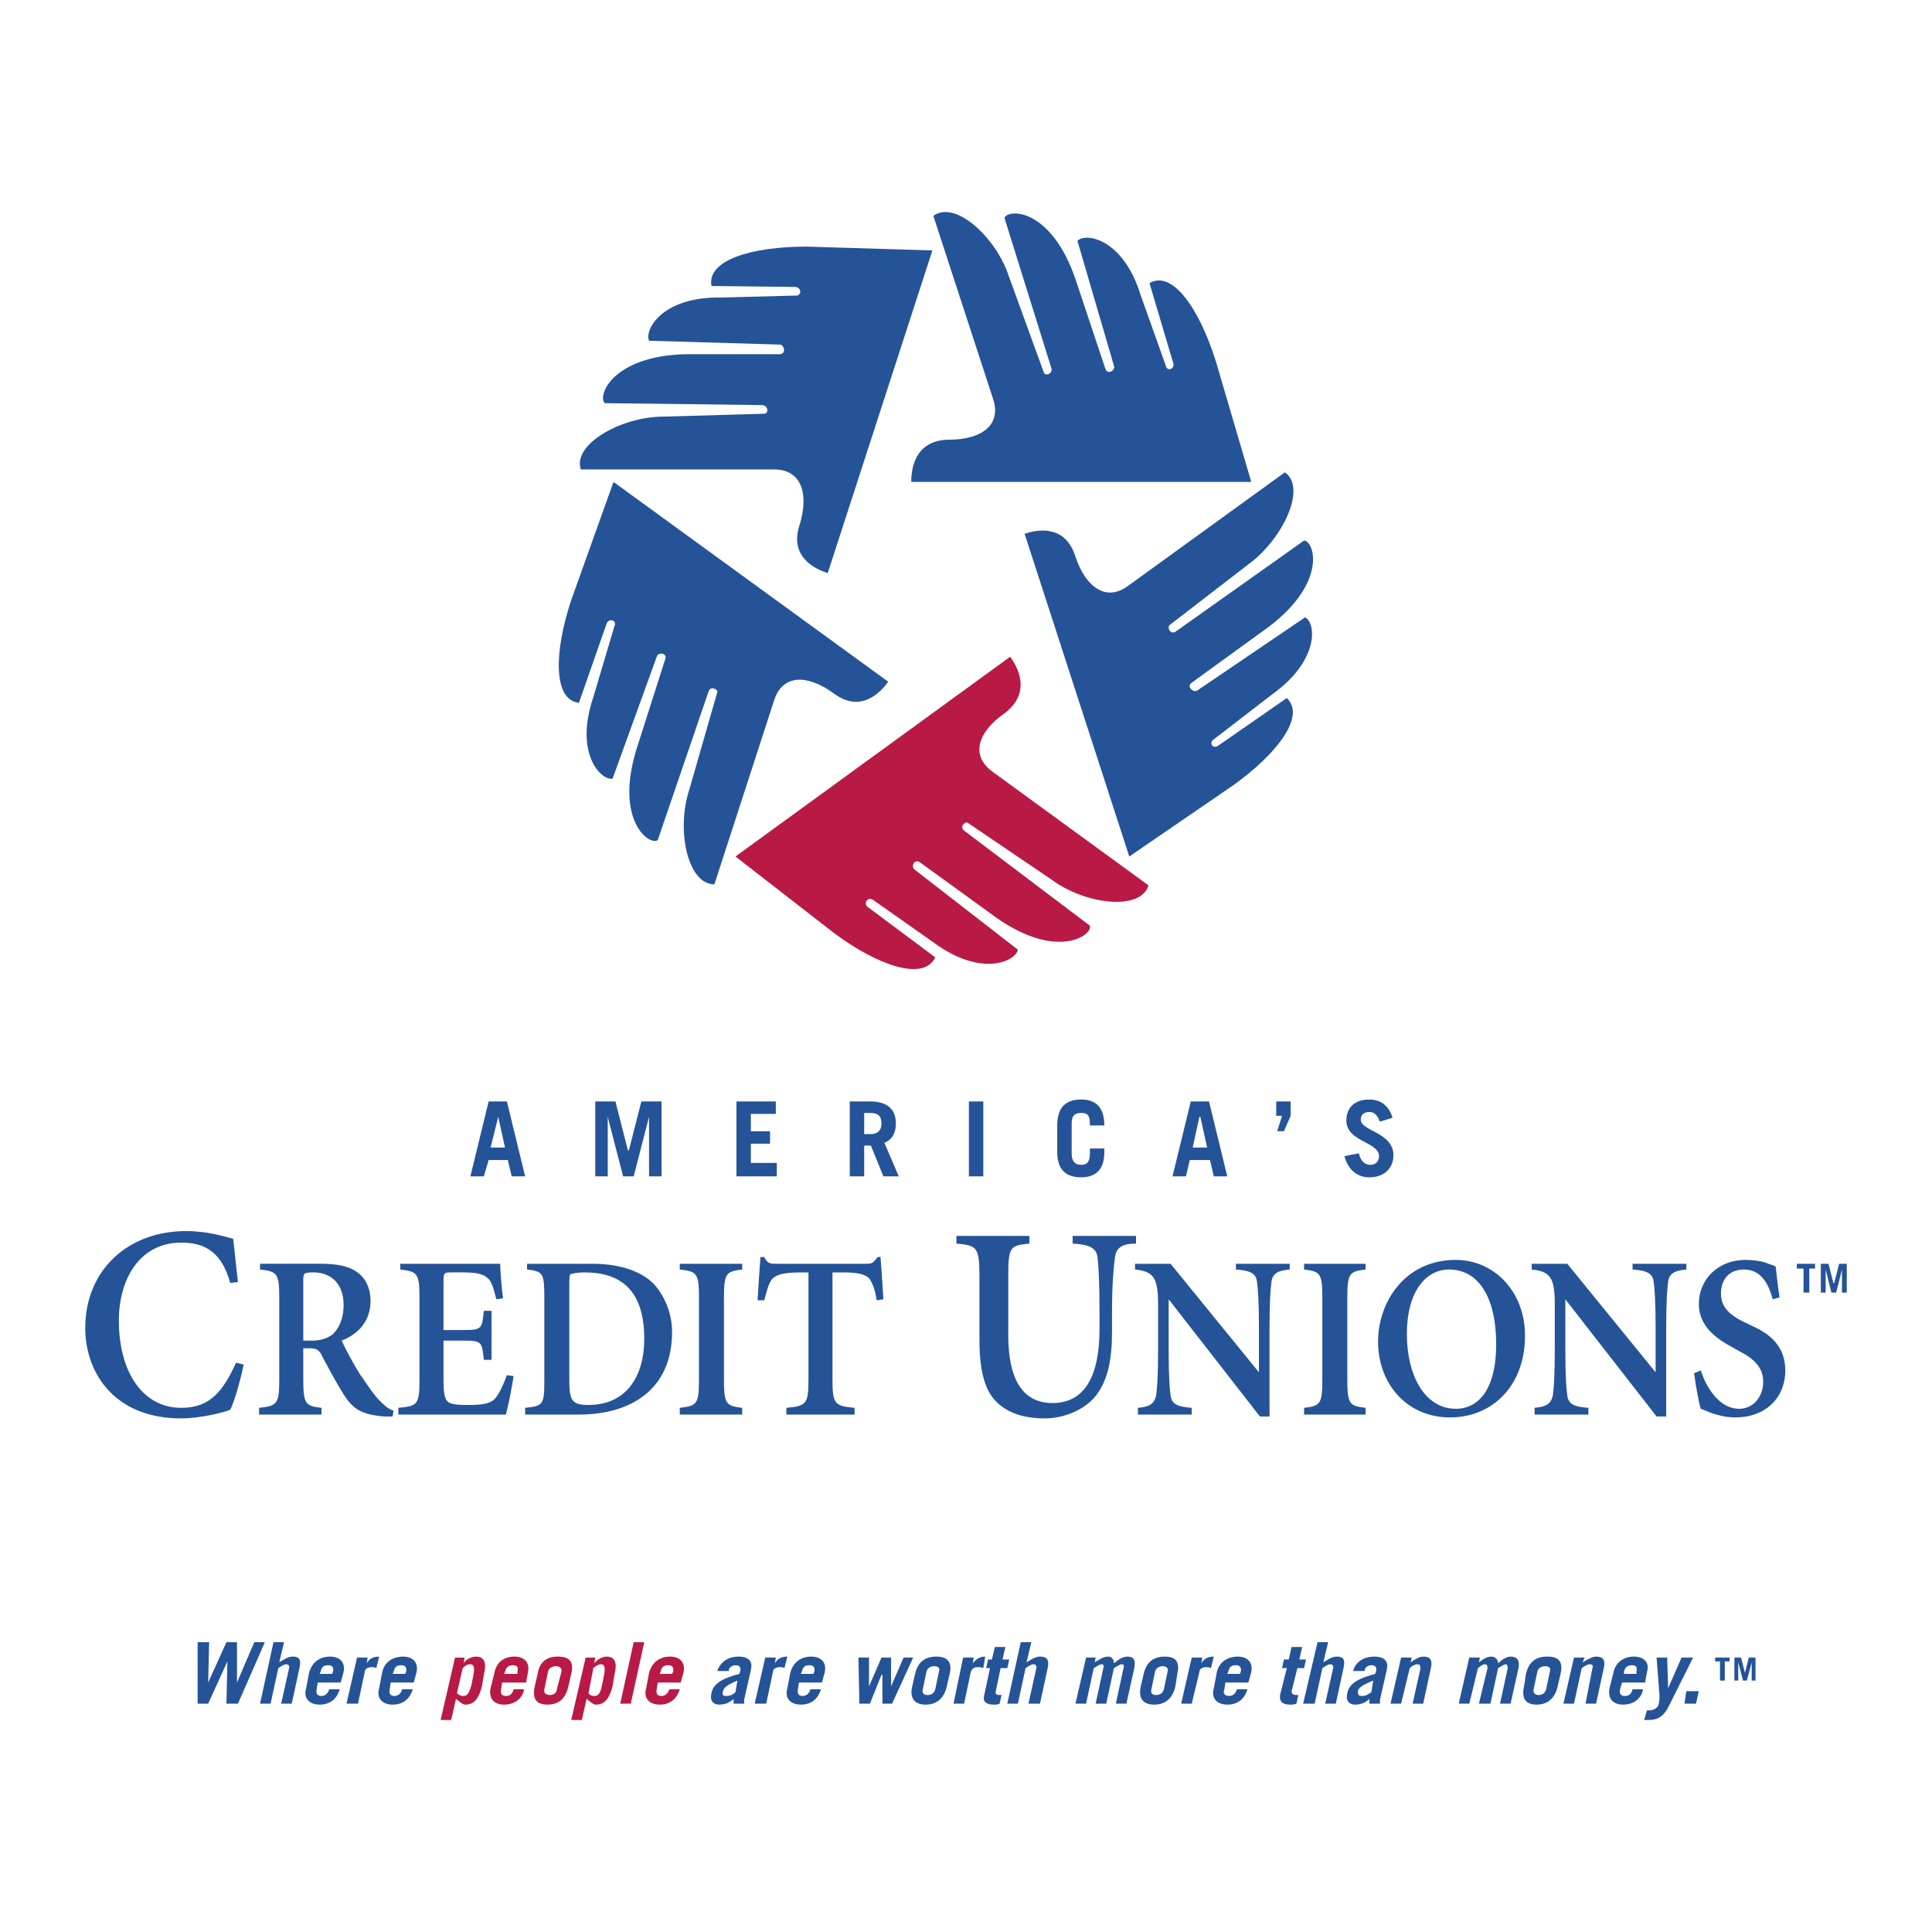
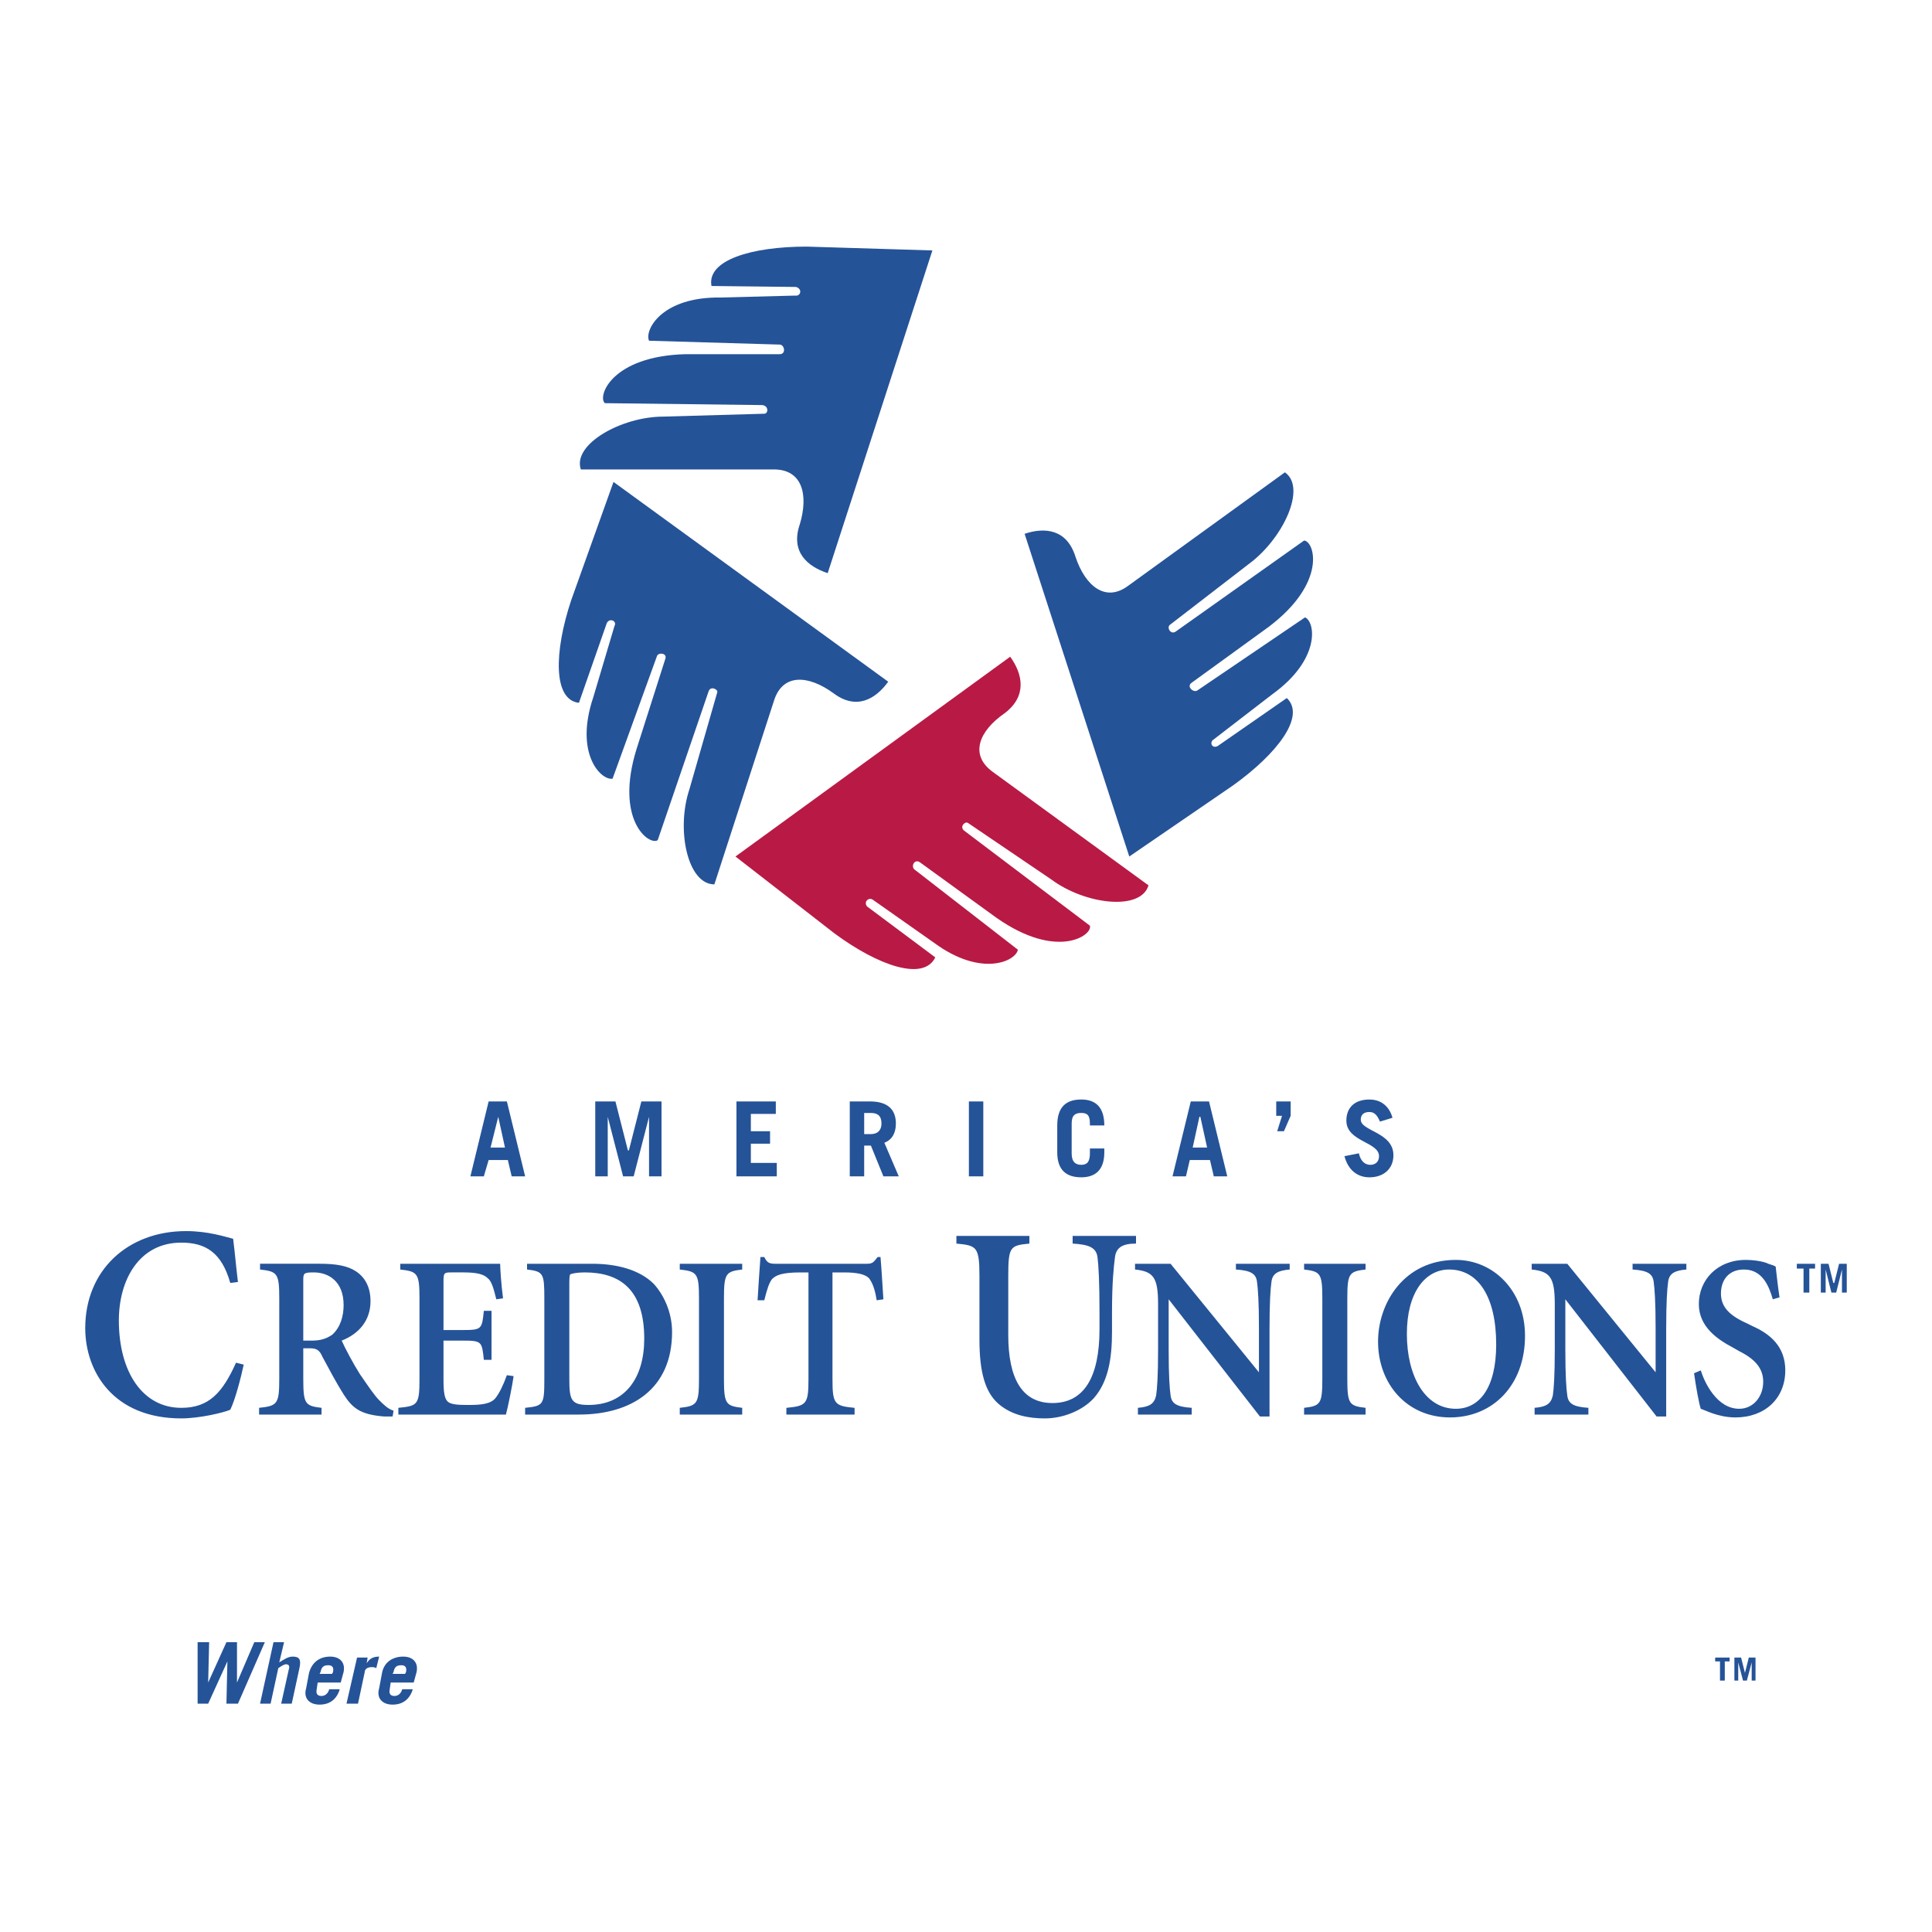
<svg xmlns="http://www.w3.org/2000/svg" width="2500" height="2500" viewBox="0 0 192.756 192.756">
  <g fill-rule="evenodd" clip-rule="evenodd">
-     <path fill="#fff" fill-opacity="0" d="M0 0h192.756v192.756H0V0z" />
    <path fill="#255398" d="M19.716 163.842h1.15l-.096 4.025 1.821-4.025h1.054v4.025l1.725-4.025h1.054l-2.683 6.133h-1.15l.096-4.217-1.917 4.217h-1.054v-6.133zM25.945 169.975l1.342-6.133h1.054l-.479 2.012c.479-.287.862-.574 1.341-.574.671 0 .862.287.671 1.15l-.767 3.545h-1.054l.767-3.449c.096-.289 0-.48-.288-.48-.191 0-.479.191-.767.385l-.767 3.545h-1.053v-.001zM31.886 167.004l.096-.191c.096-.48.288-.672.767-.672.383 0 .575.191.479.672l-.096.191h-1.246zm2.108.863l.288-1.055c.191-.959-.383-1.533-1.342-1.533-1.054 0-1.82.574-2.108 1.629l-.288 1.533c-.288.959.288 1.629 1.341 1.629 1.054 0 1.725-.574 2.013-1.533h-1.054c-.096.383-.383.67-.767.67s-.575-.191-.479-.67l.096-.67h2.3zM34.569 169.975l1.055-4.6h1.054l-.096.574c.287-.479.671-.67 1.246-.67l-.288 1.15c-.191-.098-.287-.098-.479-.098-.384 0-.671.193-.671.48l-.671 3.162h-1.15v.002zM39.169 167.004l.096-.191c.096-.48.288-.672.767-.672.383 0 .575.191.479.672l-.096.191h-1.246zm2.108.863l.288-1.055c.192-.959-.383-1.533-1.341-1.533-1.054 0-1.917.574-2.108 1.629l-.288 1.533c-.288.959.288 1.629 1.342 1.629s1.725-.574 2.012-1.533h-1.054c-.096.383-.383.67-.766.67-.384 0-.575-.191-.479-.67l.096-.67h2.298z" />
-     <path d="M46.164 166.43c.288-.289.479-.385.767-.385.287 0 .479.191.287 1.15l-.191.959c-.288.957-.479 1.053-.863 1.053-.191 0-.383-.096-.575-.287l.575-2.49zm-.766-1.055l-1.438 6.229h1.054l.479-2.107c.479.383.67.574.958.574.863 0 1.342-.67 1.629-1.82l.192-1.15c.288-1.15.096-1.82-.767-1.82-.479 0-1.054.287-1.246.67l.096-.574h-.957v-.002zM50.285 167.004l.096-.191c.096-.48.383-.672.766-.672.479 0 .575.191.479.672v.191h-1.341zm2.204.863l.192-1.055c.191-.959-.383-1.533-1.342-1.533-1.054 0-1.821.574-2.012 1.629l-.383 1.533c-.192.959.288 1.629 1.342 1.629s1.821-.574 2.012-1.533h-1.054c-.096.383-.288.67-.767.67-.383 0-.575-.191-.479-.67l.096-.67h2.395zM54.693 166.717c.096-.287.384-.48.767-.48s.575.193.575.48l-.479 1.82c0 .383-.383.574-.671.574-.383 0-.67-.191-.575-.574l.383-1.82zm-1.341 1.533c-.288 1.246.191 1.82 1.246 1.82 1.15 0 1.82-.574 2.108-1.82l.287-1.246c.288-1.246-.191-1.725-1.341-1.725-1.054 0-1.821.479-2.012 1.725l-.288 1.246zM59.197 166.43c.288-.289.575-.385.767-.385.288 0 .479.191.288 1.15l-.192.959c-.191.957-.479 1.053-.767 1.053-.287 0-.479-.096-.575-.287l.479-2.49zm-.767-1.055l-1.438 6.229h1.054l.479-2.107c.479.383.671.574.958.574.862 0 1.341-.67 1.629-1.82l.192-1.15c.288-1.15.096-1.82-.767-1.82-.479 0-.958.287-1.246.67l.096-.574h-.957v-.002zM63.222 163.842h1.054l-1.342 6.133H61.88l1.342-6.133zM65.809 167.004l.096-.191c.096-.48.287-.672.767-.672.383 0 .575.191.479.672l-.096.191h-1.246zm2.108.863l.287-1.055c.192-.959-.383-1.533-1.341-1.533-1.054 0-1.821.574-2.108 1.629l-.288 1.533c-.288.959.288 1.629 1.342 1.629s1.725-.574 2.012-1.533h-1.054c-.096.383-.383.67-.767.67-.383 0-.575-.191-.479-.67l.096-.67h2.3z" fill="#b81a45" />
-     <path d="M73.379 168.824c-.288.287-.575.383-.958.383-.288 0-.383-.096-.288-.479.096-.479.767-.766 1.438-1.055l-.192 1.151zm-.671-2.107c0-.385.383-.576.671-.576.287 0 .575.096.479.576l-.096.287c-1.438.383-2.587.863-2.779 1.916-.192.768.191 1.15.767 1.15.575 0 1.054-.191 1.438-.574v.479h1.054v-.383l.671-2.971c.191-.768-.096-1.342-1.246-1.342-.862 0-1.725.383-2.108 1.438h1.149zM75.296 169.975l1.054-4.6h1.054l-.096.574c.288-.479.671-.67 1.246-.67l-.288 1.15c-.096-.098-.288-.098-.479-.098-.384 0-.671.193-.671.48l-.671 3.162h-1.149v.002zM79.896 167.004l.096-.191c.096-.48.287-.672.767-.672.383 0 .575.191.479.672l-.096.191h-1.246zm2.108.863l.288-1.055c.191-.959-.384-1.533-1.342-1.533-1.054 0-1.821.574-2.108 1.629l-.287 1.533c-.288.959.287 1.629 1.342 1.629 1.054 0 1.725-.574 2.012-1.533h-1.054c-.096.383-.384.67-.767.67s-.575-.191-.479-.67l.096-.67h2.299zM85.645 165.375H86.7v2.875l1.245-2.875h.958v2.875l1.246-2.875h.958l-2.108 4.6h-.958V167.1h-.096l-1.15 2.875h-1.054l-.096-4.6zM92.449 166.717c.096-.287.383-.48.767-.48s.575.193.479.48l-.383 1.82c-.096.383-.383.574-.767.574s-.575-.191-.479-.574l.383-1.82zm-1.437 1.533c-.288 1.246.288 1.82 1.342 1.82s1.821-.574 2.108-1.82l.288-1.246c.288-1.246-.288-1.725-1.342-1.725s-1.821.479-2.108 1.725l-.288 1.246zM95.132 169.975l.958-4.6h1.054l-.096.574c.383-.479.768-.67 1.246-.67l-.191 1.15c-.191-.098-.385-.098-.576-.098-.383 0-.575.193-.67.48l-.67 3.162h-1.055v.002zM98.391 166.43l.191-.863h.383l.289-1.246h1.053l-.287 1.246h.67l-.191.863h-.67l-.479 2.299c-.096.287.096.383.383.383h.191l-.191.863c-.191.096-.383.096-.576.096-.766 0-1.148-.287-.957-.959l.574-2.682h-.383zM100.498 169.975l1.342-6.133h1.055l-.479 2.012c.479-.287.861-.574 1.342-.574.67 0 .957.287.766 1.15l-.766 3.545h-1.15l.766-3.449c.096-.289 0-.48-.287-.48-.191 0-.479.191-.766.385l-.768 3.545h-1.055v-.001zM108.357 165.375h.957l-.096.479c.479-.287.863-.574 1.342-.574.383 0 .574.287.574.67.48-.383.863-.67 1.342-.67.672 0 .863.383.672 1.246l-.768 3.449h-1.053l.766-3.545c.096-.289 0-.385-.191-.385s-.574.287-.768.385l-.766 3.545h-1.055l.768-3.545c.096-.289 0-.385-.191-.385-.193 0-.576.287-.768.385l-.766 3.545h-1.055l1.056-4.6zM115.256 166.717c.096-.287.383-.48.768-.48.287 0 .574.193.479.48l-.383 1.82c-.096.383-.385.574-.768.574s-.574-.191-.479-.574l.383-1.82zm-1.438 1.533c-.287 1.246.287 1.82 1.342 1.82s1.82-.574 2.109-1.82l.191-1.246c.287-1.246-.191-1.725-1.246-1.725s-1.82.479-2.109 1.725l-.287 1.246zM117.844 169.975l1.055-4.6h1.053l-.096.574c.287-.479.672-.67 1.246-.67l-.287 1.15c-.191-.098-.383-.098-.479-.098-.385 0-.672.193-.672.48l-.766 3.162h-1.054v.002zM122.443 167.004l.096-.191c.096-.48.287-.672.768-.672.383 0 .574.191.479.672l-.096.191h-1.247zm2.108.863l.287-1.055c.193-.959-.383-1.533-1.34-1.533-1.055 0-1.918.574-2.109 1.629l-.287 1.533c-.287.959.287 1.629 1.342 1.629s1.725-.574 2.012-1.533h-1.053c-.096.383-.385.67-.768.67s-.67-.191-.479-.67l.096-.67h2.299zM127.906 166.43l.191-.863h.479l.287-1.246h1.055l-.287 1.246h.67l-.191.863h-.67l-.576 2.299c0 .287.191.383.479.383h.193l-.193.863c-.191.096-.479.096-.67.096-.67 0-1.055-.287-.959-.959l.672-2.682h-.48zM130.014 169.975l1.438-6.133h1.055l-.48 2.012c.48-.287.863-.574 1.342-.574.672 0 .863.287.672 1.15l-.768 3.545h-1.055l.768-3.449c.096-.289 0-.48-.287-.48-.191 0-.48.191-.768.385l-.766 3.545h-1.151v-.001zM136.818 168.824c-.385.287-.576.383-.959.383-.287 0-.383-.096-.383-.479.096-.479.861-.766 1.533-1.055l-.191 1.151zm-.672-2.107c0-.385.383-.576.672-.576.287 0 .574.096.479.576l-.096.287c-1.438.383-2.588.863-2.779 1.916-.191.768.191 1.15.766 1.15.576 0 1.055-.191 1.438-.574v.479h1.055v-.383l.672-2.971c.191-.768-.096-1.342-1.246-1.342-.863 0-1.82.383-2.109 1.438h1.148zM138.734 169.975l1.055-4.6h1.053l-.096.479c.383-.287.863-.574 1.246-.574.67 0 .959.287.766 1.15l-.766 3.545h-1.055l.768-3.449c0-.289 0-.48-.287-.48-.289 0-.576.191-.768.385l-.861 3.545h-1.055v-.001zM146.592 165.375h1.055l-.096.479c.383-.287.766-.574 1.244-.574.385 0 .672.287.672.67.383-.383.861-.67 1.246-.67.67 0 .957.383.766 1.246l-.766 3.449h-1.055l.768-3.545c0-.289-.098-.385-.193-.385-.191 0-.574.287-.766.385l-.768 3.545h-1.148l.861-3.545c0-.289-.096-.385-.287-.385s-.574.287-.67.385l-.863 3.545h-1.055l1.055-4.6zM153.396 166.717c.096-.287.383-.48.766-.48s.574.193.479.48l-.383 1.82c-.096.383-.383.574-.766.574-.289 0-.576-.191-.48-.574l.384-1.82zm-1.341 1.533c-.289 1.246.191 1.82 1.244 1.82 1.055 0 1.822-.574 2.109-1.82l.287-1.246c.287-1.246-.191-1.725-1.342-1.725-1.055 0-1.82.479-2.107 1.725l-.191 1.246zM155.982 169.975l1.055-4.6h1.055l-.191.479c.479-.287.957-.574 1.34-.574.672 0 .959.287.768 1.15l-.768 3.545h-1.053l.67-3.449c.096-.289.096-.48-.287-.48-.191 0-.479.191-.766.385l-.768 3.545h-1.055v-.001zM162.02 167.004v-.191c.096-.48.385-.672.768-.672.479 0 .574.191.479.672v.191h-1.247zm2.109.863l.191-1.055c.287-.959-.287-1.533-1.342-1.533-.959 0-1.82.574-2.012 1.629l-.385 1.533c-.191.959.289 1.629 1.342 1.629 1.055 0 1.82-.574 2.014-1.533h-1.055c-.096.383-.287.67-.768.67-.383 0-.574-.191-.479-.67l.191-.67h2.303zM164.32 170.645h.287c.479 0 .863-.383.863-.574.096-.287.096-.574.096-.959l-.289-3.736h1.055l.096 3.066 1.342-3.066h1.15l-2.301 4.6c-.574 1.246-1.148 1.629-2.203 1.629h-.383l.287-.96zM168.057 169.975l.191-1.246h1.246l-.287 1.246h-1.15zM121.293 36.007c-1.629-5.175-4.312-9.104-6.611-7.762l2.395 8.049c.096.575-.67.767-.766.192l-2.492-6.996c-1.725-5.654-5.461-6.324-6.324-5.462l3.641 12.458c.193.479-.67.958-.861.288l-2.971-8.912c-2.396-6.996-6.613-7.091-7.092-6.133l4.695 15.045c.096.575-.67.767-.766.383l-3.451-9.486c-1.244-3.929-5.366-7.762-7.57-6.133l5.941 18.208c.959 2.779-1.342 4.121-4.312 4.121-2.971 0-3.833 2.108-3.833 4.216h33.922l-3.545-12.076z" fill="#255398" />
    <path d="M80.47 24.604c-5.462 0-9.966 1.341-9.486 3.929l8.433.096c.671.191.479.958-.096.862l-7.379.192c-5.941-.096-7.666 3.258-7.187 4.312l13.033.384c.479 0 .671.958 0 .958h-9.391c-7.379.191-8.816 4.216-8.05 4.887l15.716.191c.671.096.575.863.192.863l-10.062.287c-4.216 0-9.104 2.779-8.241 5.271h19.261c2.875 0 3.45 2.588 2.587 5.462-.958 2.779.767 4.216 2.779 4.887l10.445-32.198-12.554-.383z" fill="#255398" />
    <path d="M56.993 59.868c-1.725 5.175-1.82 9.966.767 10.253l2.779-7.953c.287-.575 1.054-.192.767.287l-2.108 7.091c-1.917 5.654.767 8.337 1.917 8.145l4.408-12.17c.096-.479 1.054-.383.863.192l-2.875 9.008c-2.204 7.091 1.246 9.678 2.108 9.104l5.079-14.853c.192-.575.959-.192.863.096l-2.779 9.679c-1.342 4.024-.192 9.487 2.491 9.487l5.941-18.303c.862-2.779 3.45-2.587 5.941-.767 2.3 1.725 4.216.575 5.462-1.15L61.209 48.082l-4.216 11.786z" fill="#255398" />
    <path d="M83.25 93.121c4.408 3.258 8.912 4.792 10.062 2.396l-6.804-5.079c-.383-.479.192-.958.575-.67l6.133 4.312c4.696 3.451 8.146 1.821 8.337.671L91.3 86.797c-.479-.288-.096-1.15.479-.767l7.667 5.559c6.037 4.216 9.582 1.725 9.295.767l-12.554-9.487c-.479-.384.096-.958.383-.767l8.336 5.654c3.354 2.491 8.912 3.162 9.68.575l-15.525-11.31c-2.395-1.725-1.342-4.121 1.15-5.846 2.301-1.725 1.82-3.929.576-5.654L73.379 85.454l9.871 7.667z" fill="#b81a45" />
    <path d="M123.018 78.363c4.408-3.162 7.283-6.899 5.367-8.72l-6.9 4.792c-.574.288-.861-.383-.383-.671l5.846-4.504c4.791-3.45 4.312-7.187 3.258-7.666l-10.732 7.283c-.383.288-1.15-.383-.574-.767l7.666-5.558c5.846-4.408 4.6-8.528 3.545-8.624l-12.84 9.104c-.48.288-.863-.384-.576-.671l7.953-6.133c3.355-2.492 5.75-7.57 3.547-9.104l-15.621 11.308c-2.299 1.725-4.312 0-5.27-2.875-.863-2.779-3.066-2.971-5.078-2.3l10.443 32.198 10.349-7.092zM22.974 128.002c-.863-3.066-2.492-4.025-4.887-4.025-4.217 0-6.229 3.738-6.229 7.762 0 5.176 2.396 8.721 6.229 8.721 2.779 0 4.121-1.533 5.462-4.504l.767.191c-.288 1.342-.863 3.547-1.342 4.504-.671.289-3.066.863-4.887.863-6.804 0-9.583-4.695-9.583-9.008 0-5.75 4.217-9.68 10.062-9.68 2.204 0 3.929.576 4.695.768.192 1.533.288 2.779.479 4.312l-.766.096zM30.257 127.811c0-.768 0-.863 1.054-.863 1.438 0 2.971.863 2.971 3.258 0 1.055-.288 2.205-1.15 2.971-.575.385-1.15.576-2.012.576h-.863v-5.942zm-4.312-1.725v.574c1.725.191 1.917.383 1.917 2.875v8.049c0 2.492-.192 2.684-2.012 2.875v.672h6.229v-.672c-1.629-.191-1.821-.383-1.821-2.875v-3.066h.671c.67 0 .958.191 1.246.863.671 1.246 1.438 2.684 2.108 3.736.862 1.342 1.629 2.014 4.024 2.205h.863l.096-.576c-.575-.191-.958-.574-1.438-1.053-.479-.48-1.054-1.342-1.917-2.588-.671-1.055-1.533-2.684-1.82-3.354 1.725-.672 2.875-2.014 2.875-3.93 0-1.438-.575-2.395-1.437-2.971-.863-.574-2.013-.766-3.642-.766h-5.942v.002zM49.901 126.086c0 .383.096 2.012.288 3.449l-.671.096c-.287-1.15-.479-1.82-.862-2.107-.383-.385-1.054-.576-2.396-.576h-1.15c-.767 0-.862 0-.862.863v4.887h1.917c1.917 0 1.917-.096 2.108-1.916h.767v4.887h-.767c-.192-1.82-.192-1.916-2.108-1.916h-1.917v3.832c0 1.342.096 2.014.479 2.301.383.287 1.246.287 2.108.287 1.149 0 2.108-.096 2.587-.67.383-.48.767-1.246 1.15-2.301l.671.096c-.096.768-.575 3.162-.767 3.834H39.744v-.672c1.917-.191 2.108-.287 2.108-2.875v-8.049c0-2.492-.192-2.684-1.917-2.875v-.574h9.966v-.001zM56.801 128.289c0-.574 0-1.055.096-1.15.191-.096.767-.191 1.438-.191 3.546 0 5.941 1.725 5.941 6.613 0 3.928-1.917 6.611-5.558 6.611-1.725 0-1.917-.479-1.917-2.588v-9.295zm-4.217-2.203v.574c1.629.191 1.725.383 1.725 2.875v8.049c0 2.588-.096 2.684-1.917 2.875v.672h5.366c5.175 0 9.295-2.492 9.295-8.242 0-2.012-.863-3.736-1.821-4.791-1.438-1.438-3.737-2.012-6.133-2.012h-6.515zM74.05 126.086v.574c-1.629.191-1.821.383-1.821 2.875v8.049c0 2.492.191 2.684 1.821 2.875v.672h-6.229v-.672c1.725-.191 1.917-.383 1.917-2.875v-8.049c0-2.492-.191-2.684-1.917-2.875v-.574h6.229zM75.583 129.727c.096-1.533.191-3.066.287-4.312h.384c.287.576.479.672 1.149.672h9.104c.575 0 .67-.191 1.054-.672h.287c.096 1.055.192 2.779.288 4.217l-.67.096c-.192-1.246-.479-1.82-.767-2.203-.384-.385-1.15-.576-2.492-.576h-1.15v10.637c0 2.492.191 2.684 2.204 2.875v.672h-6.804v-.672c2.012-.191 2.204-.383 2.204-2.875v-10.637h-.766c-1.917 0-2.492.287-2.875.672-.288.383-.479.957-.767 2.107h-.67v-.001zM102.703 123.307v.766c-1.916.191-2.109.289-2.109 3.26v5.844c0 4.312 1.342 6.805 4.408 6.805 3.162 0 4.695-2.588 4.695-7.379v-1.629c0-3.162-.096-4.695-.191-5.463-.096-1.053-.861-1.342-2.49-1.438v-.766h6.324v.766c-1.342 0-2.012.385-2.109 1.438-.096.768-.287 2.301-.287 5.463v1.916c0 2.684-.383 4.982-1.82 6.613-1.15 1.244-3.066 2.012-4.887 2.012-1.533 0-3.258-.287-4.6-1.438s-1.918-3.162-1.918-6.42v-6.324c0-2.971-.287-3.068-2.299-3.26v-.766h7.283zM116.789 126.086l8.816 10.828v-4.408c0-2.588-.096-3.93-.191-4.6-.096-.863-.672-1.15-2.107-1.246v-.574h5.365v.574c-1.15.096-1.725.383-1.82 1.246-.096.67-.191 2.012-.191 4.6v8.816h-.959l-9.104-11.691v4.982c0 2.684.096 3.93.191 4.6.096.863.672 1.15 2.109 1.246v.672h-5.367v-.672c1.15-.096 1.629-.383 1.82-1.246.096-.67.191-1.916.191-4.6v-4.504c0-2.682-.479-3.258-2.299-3.449v-.574h3.546zM136.242 126.086v.574c-1.629.191-1.82.383-1.82 2.875v8.049c0 2.492.191 2.684 1.82 2.875v.672h-6.133v-.672c1.629-.191 1.82-.383 1.82-2.875v-8.049c0-2.492-.191-2.684-1.82-2.875v-.574h6.133zM144.58 126.66c2.875 0 4.695 2.684 4.695 7.475 0 4.408-1.725 6.42-4.025 6.42-3.066 0-4.887-3.258-4.887-7.475 0-4.119 1.821-6.42 4.217-6.42zm.67-.959c-5.174 0-7.762 4.312-7.762 8.146 0 4.217 2.875 7.57 7.188 7.57 4.217 0 7.475-3.162 7.475-8.146-.001-4.503-3.163-7.57-6.901-7.57zM156.367 126.086l8.814 10.828v-4.408c0-2.588-.096-3.93-.191-4.6-.096-.863-.67-1.15-2.107-1.246v-.574h5.365v.574c-1.148.096-1.725.383-1.82 1.246-.096.67-.191 2.012-.191 4.6v8.816h-.959l-9.104-11.691v4.982c0 2.684.096 3.93.193 4.6.096.863.67 1.15 2.107 1.246v.672h-5.367v-.672c1.15-.096 1.629-.383 1.822-1.246.096-.67.191-1.916.191-4.6v-4.504c0-2.682-.48-3.258-2.301-3.449v-.574h3.548zM176.873 129.631c-.383-1.342-1.055-2.971-2.875-2.971-1.533 0-2.299 1.055-2.299 2.396s.861 2.203 2.586 2.971l.576.287c1.725.766 3.258 2.012 3.258 4.408 0 2.779-2.012 4.695-4.982 4.695-.863 0-1.629-.191-2.205-.383-.574-.193-.957-.385-1.246-.48-.191-.574-.479-2.203-.67-3.545l.67-.287c.385 1.246 1.629 3.832 3.834 3.832 1.438 0 2.396-1.246 2.396-2.684 0-1.244-.672-2.203-2.396-3.066l-.672-.383c-1.436-.766-3.354-2.012-3.354-4.312 0-2.395 1.82-4.408 4.695-4.408.672 0 1.438.096 2.014.289.383.191.67.191.957.383.096.766.193 1.82.385 3.066l-.672.192zM49.71 111.424l.671 3.066h-1.438l.767-3.066zm-1.438 5.941l.479-1.629h1.917l.383 1.629h1.342l-1.821-7.475h-1.821l-1.82 7.475h1.341zM59.388 117.365v-7.474h2.013l1.245 4.886h.097l1.245-4.886H66v7.474h-1.245v-5.941l-1.533 5.941h-1.055l-1.533-5.941v5.941h-1.246zM73.475 117.365v-7.474h3.929v1.246h-2.491v1.724h1.916v1.246h-1.916v1.916H77.5v1.342h-4.025zM86.22 111.041h.671c.671 0 1.054.287 1.054 1.053 0 .672-.383 1.055-1.054 1.055h-.671v-2.108zm3.45 6.324l-1.438-3.354c.766-.289 1.15-.959 1.15-1.918 0-1.438-.863-2.203-2.587-2.203h-2.013v7.475h1.438v-3.066h.671l1.246 3.066h1.533zM96.666 109.891h1.438v7.474h-1.438v-7.474zM106.92 115.064c0 .863.383 1.15.957 1.15.576 0 .863-.287.863-1.15v-.479h1.438v.383c0 1.82-.959 2.492-2.301 2.492-1.438 0-2.395-.672-2.395-2.492v-2.682c0-1.918.957-2.588 2.395-2.588 1.342 0 2.301.67 2.301 2.588h-1.438v-.193c0-.861-.287-1.053-.863-1.053-.574 0-.957.191-.957 1.053v2.971zM119.664 111.424h.096l.672 3.066h-1.438l.67-3.066zm-1.342 5.941l.383-1.629h2.014l.383 1.629h1.342l-1.82-7.475h-1.82l-1.822 7.475h1.34zM127.906 111.328h-.576v-1.437h1.438v1.437l-.67 1.533h-.672l.48-1.533zM137.68 111.902c-.287-.67-.574-.957-1.055-.957-.574 0-.861.287-.861.766 0 1.15 3.258 1.246 3.258 3.545 0 1.342-.959 2.205-2.396 2.205-1.148 0-2.107-.672-2.49-2.109l1.438-.287c.191.863.67 1.15 1.148 1.15.48 0 .863-.287.863-.863 0-1.436-3.258-1.436-3.258-3.545 0-1.246.766-2.107 2.299-2.107 1.246 0 2.014.766 2.301 1.82l-1.247.382zM172.561 165.375v.383h-.479v1.916h-.478v-1.916h-.481v-.383h1.438zM173.041 167.674v-2.299h.67l.383 1.533.385-1.533h.669v2.299h-.382v-1.82l-.481 1.82h-.383l-.478-1.82v1.82h-.383zM181.09 126.086v.478h-.574v2.397h-.577v-2.397h-.669v-.478h1.82zM181.664 128.961v-2.875h.768l.478 1.916h.096l.48-1.916h.766v2.875h-.479v-2.301l-.576 2.301h-.478l-.574-2.301v2.301h-.481z" fill="#255398" />
  </g>
</svg>